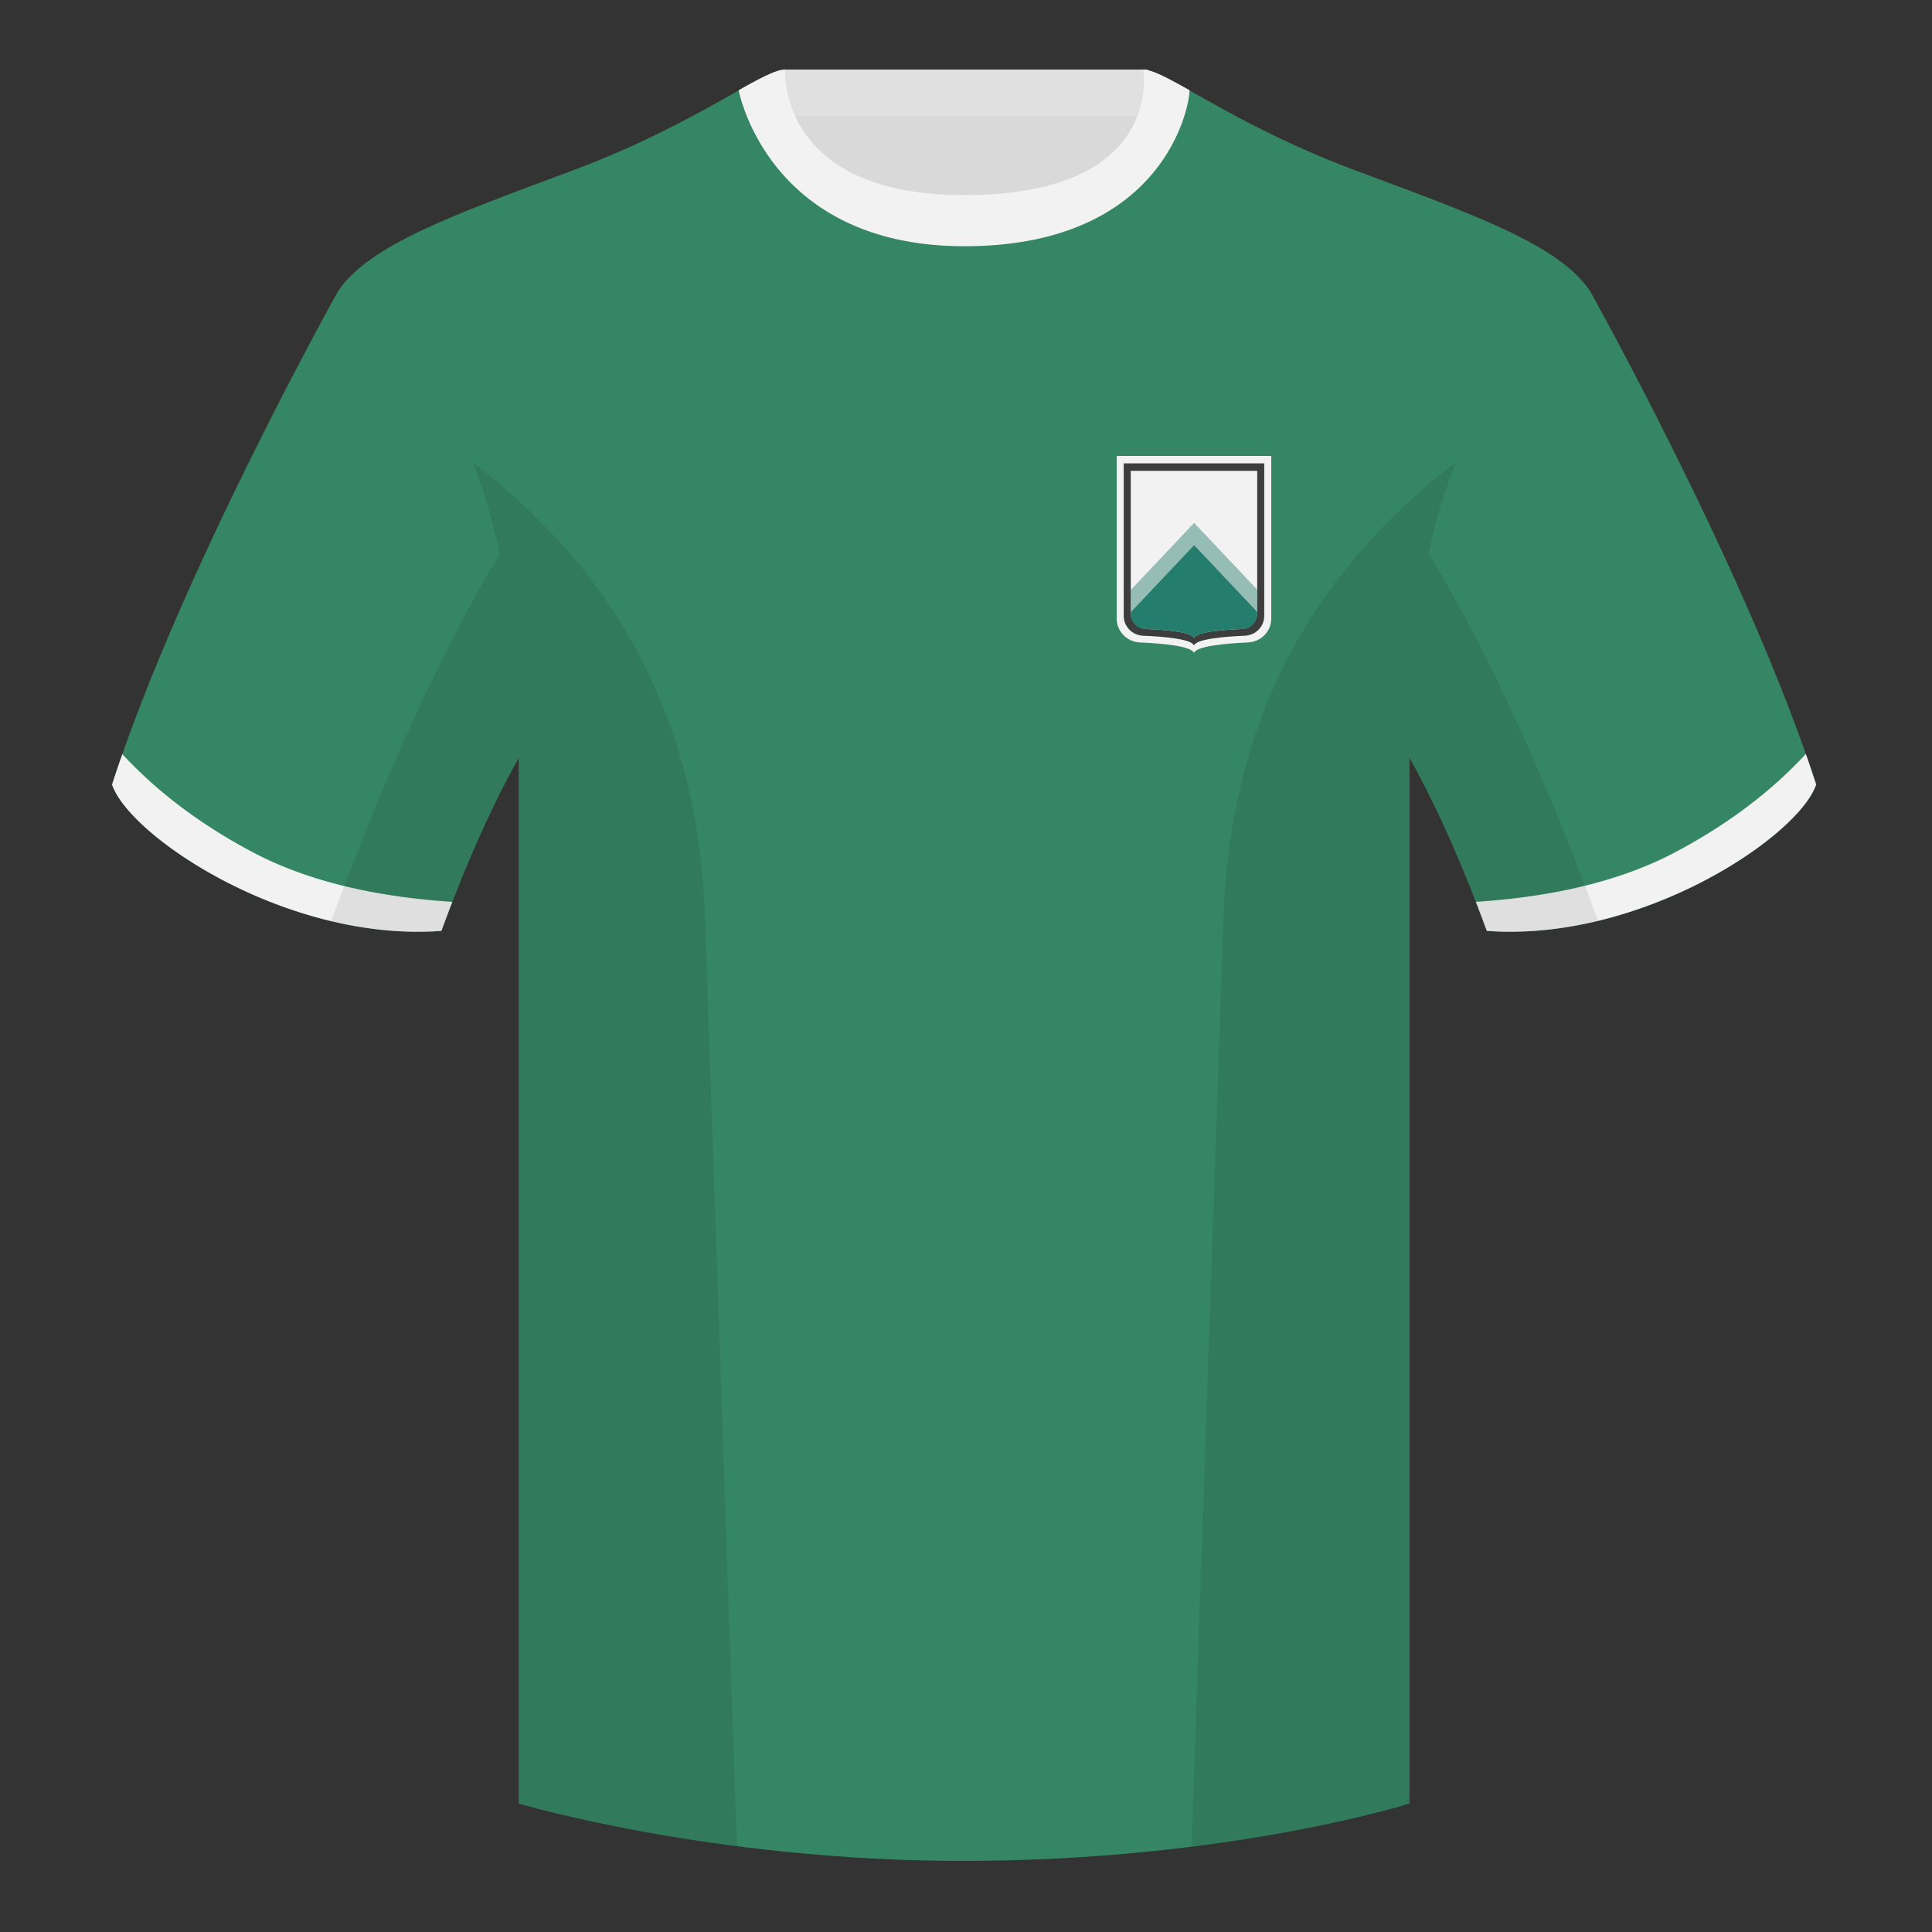
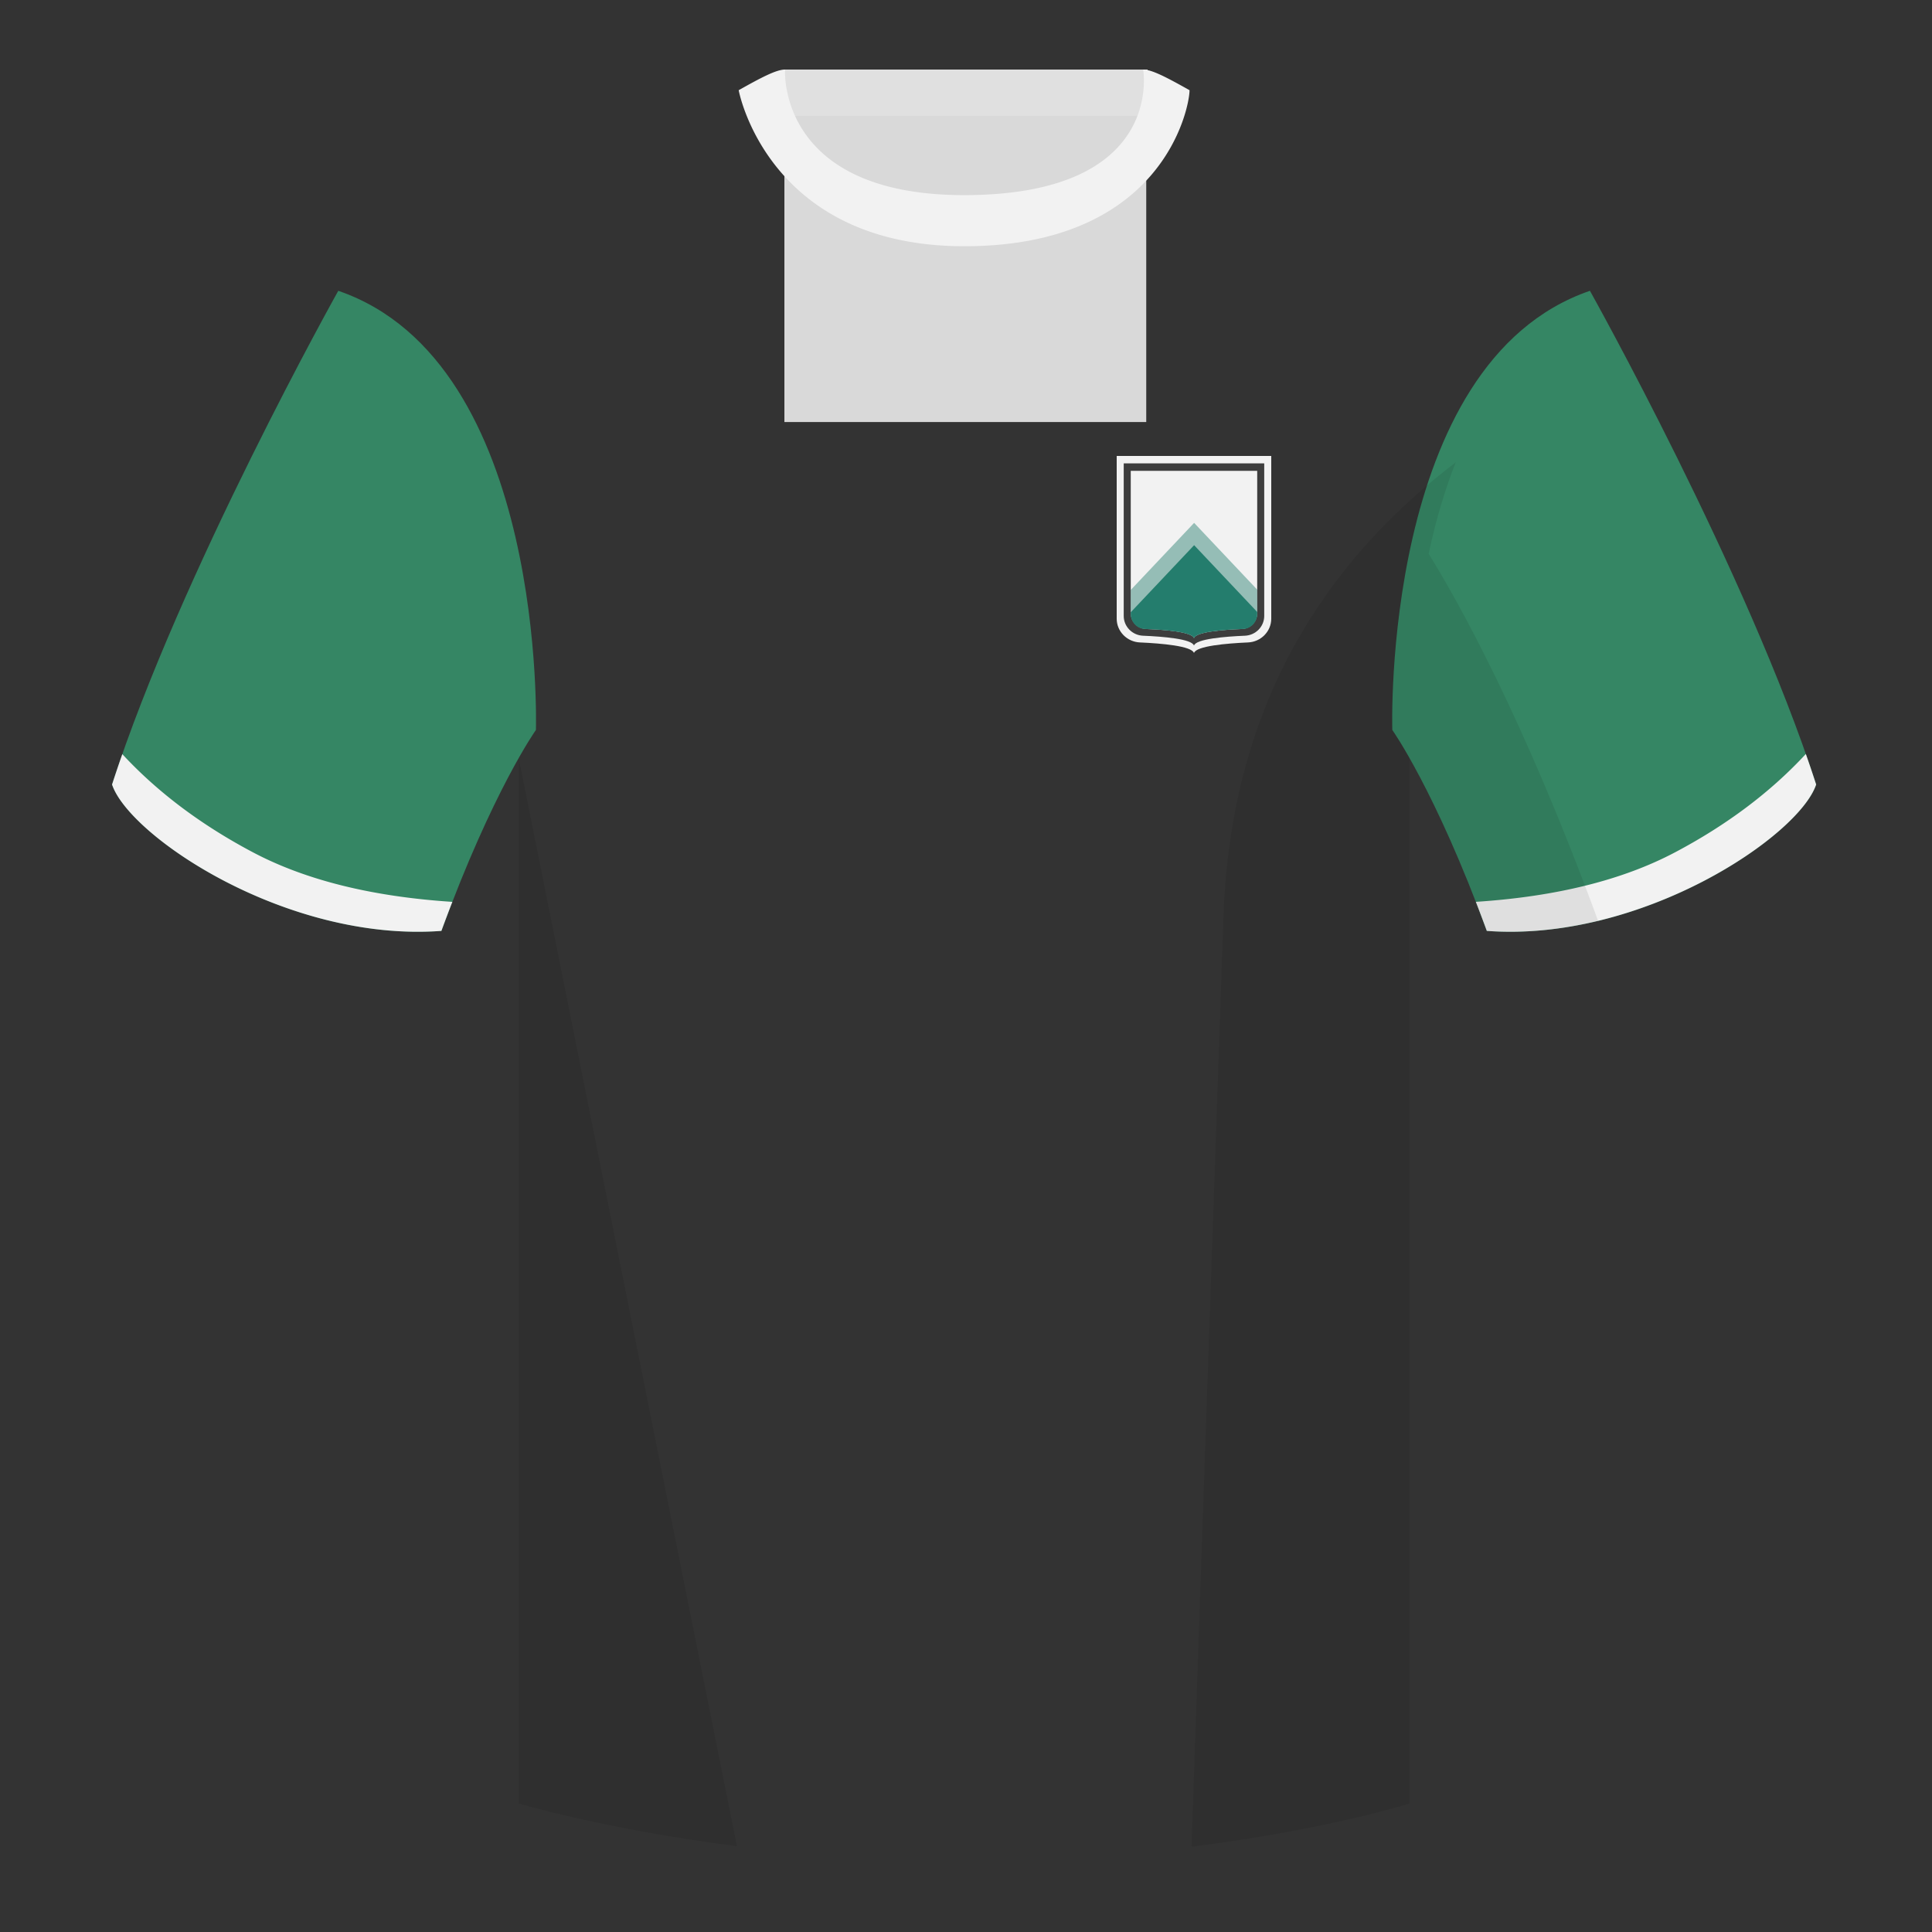
<svg xmlns="http://www.w3.org/2000/svg" width="500" height="500" viewBox="0 0 500 500" fill="none">
  <rect x="0" y="0" width="500" height="500" fill="#333333" stroke="none" />
  <path fill-rule="evenodd" clip-rule="evenodd" d="M203.003 109.223h93.644V21.928h-93.644v87.295z" fill="#D9D9D9" />
  <path fill-rule="evenodd" clip-rule="evenodd" d="M203 30h94V18h-94v12z" fill="#E0E0E0" />
  <path fill-rule="evenodd" clip-rule="evenodd" d="M87.547 75.258S46.785 148.06 29 203.03c4.445 13.375 45.208 40.86 85.232 37.885 13.34-36.4 24.46-52 24.46-52S141.655 93.83 87.547 75.26zm323.926 0s40.763 72.801 58.547 127.771c-4.445 13.375-45.207 40.86-85.232 37.885-13.34-36.4-24.46-52-24.46-52s-2.963-95.085 51.145-113.655z" fill="#358664" />
-   <path fill-rule="evenodd" clip-rule="evenodd" d="M249.514 57.706c-50.082 0-47.798-39.47-48.743-39.14-7.516 2.618-24.133 14.936-52.438 25.495-31.873 11.885-52.626 19.315-60.783 31.2 11.115 8.915 46.694 28.97 46.694 120.345v271.14s49.658 14.855 114.885 14.855c68.93 0 115.649-14.855 115.649-14.855v-271.14c0-91.375 35.579-111.43 46.699-120.345-8.156-11.885-28.909-19.315-60.782-31.2-28.36-10.577-44.982-22.92-52.478-25.509-.928-.32 4.177 39.154-48.703 39.154z" fill="#358664" />
  <path fill-rule="evenodd" clip-rule="evenodd" d="M467.35 195.13a337.992 337.992 0 012.668 7.899c-4.445 13.375-45.208 40.86-85.232 37.885a423.236 423.236 0 00-2.836-7.519c20.795-1.358 37.993-5.637 51.595-12.837 13.428-7.109 24.696-15.585 33.805-25.428zm-435.695.04c9.103 9.827 20.36 18.291 33.772 25.391 13.611 7.206 30.824 11.486 51.639 12.841a423.042 423.042 0 00-2.834 7.516c-40.024 2.975-80.787-24.51-85.232-37.885a339.518 339.518 0 012.655-7.863zM307.852 23.345C302.08 20.105 298.124 18 295.844 18c0 0 5.882 32.495-46.335 32.495-48.521 0-46.336-32.495-46.336-32.495-2.279 0-6.235 2.105-12.002 5.345 0 0 7.368 40.38 58.403 40.38 51.478 0 58.278-35.895 58.278-40.38z" fill="#F2F2F2" />
-   <path fill-rule="evenodd" clip-rule="evenodd" d="M413.584 238.323c-9.287 2.238-19.064 3.316-28.798 2.592-8.197-22.369-15.557-36.883-20.012-44.748v270.577s-21.102 6.71-55.867 11.111l-.544-.06c1.881-54.795 5.722-166.47 8.277-240.705 2.055-59.755 31.084-95.29 60.099-117.44-2.676 6.781-5.072 14.606-7 23.667 7.354 11.852 24.436 42.069 43.831 94.964l.014.042zM190.717 477.795c-34.248-4.401-56.477-11.051-56.477-11.051V196.172c-4.456 7.867-11.813 22.379-20.009 44.743-9.633.716-19.31-.332-28.511-2.523.005-.032.012-.065.02-.097 19.377-52.848 36.305-83.066 43.61-94.944-1.929-9.075-4.328-16.912-7.007-23.701 29.015 22.15 58.044 57.685 60.099 117.44 2.555 74.235 6.396 185.91 8.277 240.705h-.002z" fill="#000" fill-opacity=".08" />
+   <path fill-rule="evenodd" clip-rule="evenodd" d="M413.584 238.323c-9.287 2.238-19.064 3.316-28.798 2.592-8.197-22.369-15.557-36.883-20.012-44.748v270.577s-21.102 6.71-55.867 11.111l-.544-.06c1.881-54.795 5.722-166.47 8.277-240.705 2.055-59.755 31.084-95.29 60.099-117.44-2.676 6.781-5.072 14.606-7 23.667 7.354 11.852 24.436 42.069 43.831 94.964l.014.042zM190.717 477.795c-34.248-4.401-56.477-11.051-56.477-11.051V196.172h-.002z" fill="#000" fill-opacity=".08" />
  <path d="M309 166.113c-7.299-5.154-22.562-16.101-19.631-42.953C300.317 125.796 309 118 309 118s8.683 7.796 19.631 5.16c2.931 26.852-12.332 37.799-19.631 42.953z" fill="#544B4B" />
  <path d="M289 118h40v42.113c0 3.314-2.686 6.002-5.996 6.148-5.682.251-13.433.925-14.004 2.739-.571-1.814-8.322-2.488-14.004-2.739-3.31-.146-5.996-2.834-5.996-6.148V118z" fill="#F2F2F2" />
  <path d="M290.818 119.924h36.364v39.483c0 2.761-2.236 5.003-4.995 5.117-5.196.215-12.652.824-13.187 2.551-.535-1.727-7.991-2.336-13.187-2.551-2.759-.114-4.995-2.356-4.995-5.117v-39.483z" fill="#3D3D3D" />
  <path d="M292.636 121.849h32.728V158.7c0 2.209-1.787 4.003-3.995 4.088-4.682.178-11.87.719-12.369 2.363-.499-1.644-7.687-2.185-12.369-2.363-2.207-.085-3.995-1.879-3.995-4.088v-36.851z" fill="#F2F2F2" />
  <path d="M325.364 158.375v.476c0 2.126-1.628 3.853-3.636 3.923-4.663.165-12.216.691-12.728 2.377-.512-1.686-8.065-2.212-12.728-2.377-2.007-.07-3.636-1.797-3.636-3.923v-.396l16.402-17.361 16.326 17.281z" fill="#257D6D" />
  <path opacity=".45" d="M325.364 152.601v6.25c0 2.126-1.628 3.853-3.636 3.923-4.663.164-12.216.691-12.728 2.377-.512-1.686-8.065-2.213-12.728-2.377-2.007-.07-3.636-1.797-3.636-3.923v-6.169l16.402-17.361 16.326 17.28z" fill="#257D6D" />
</svg>